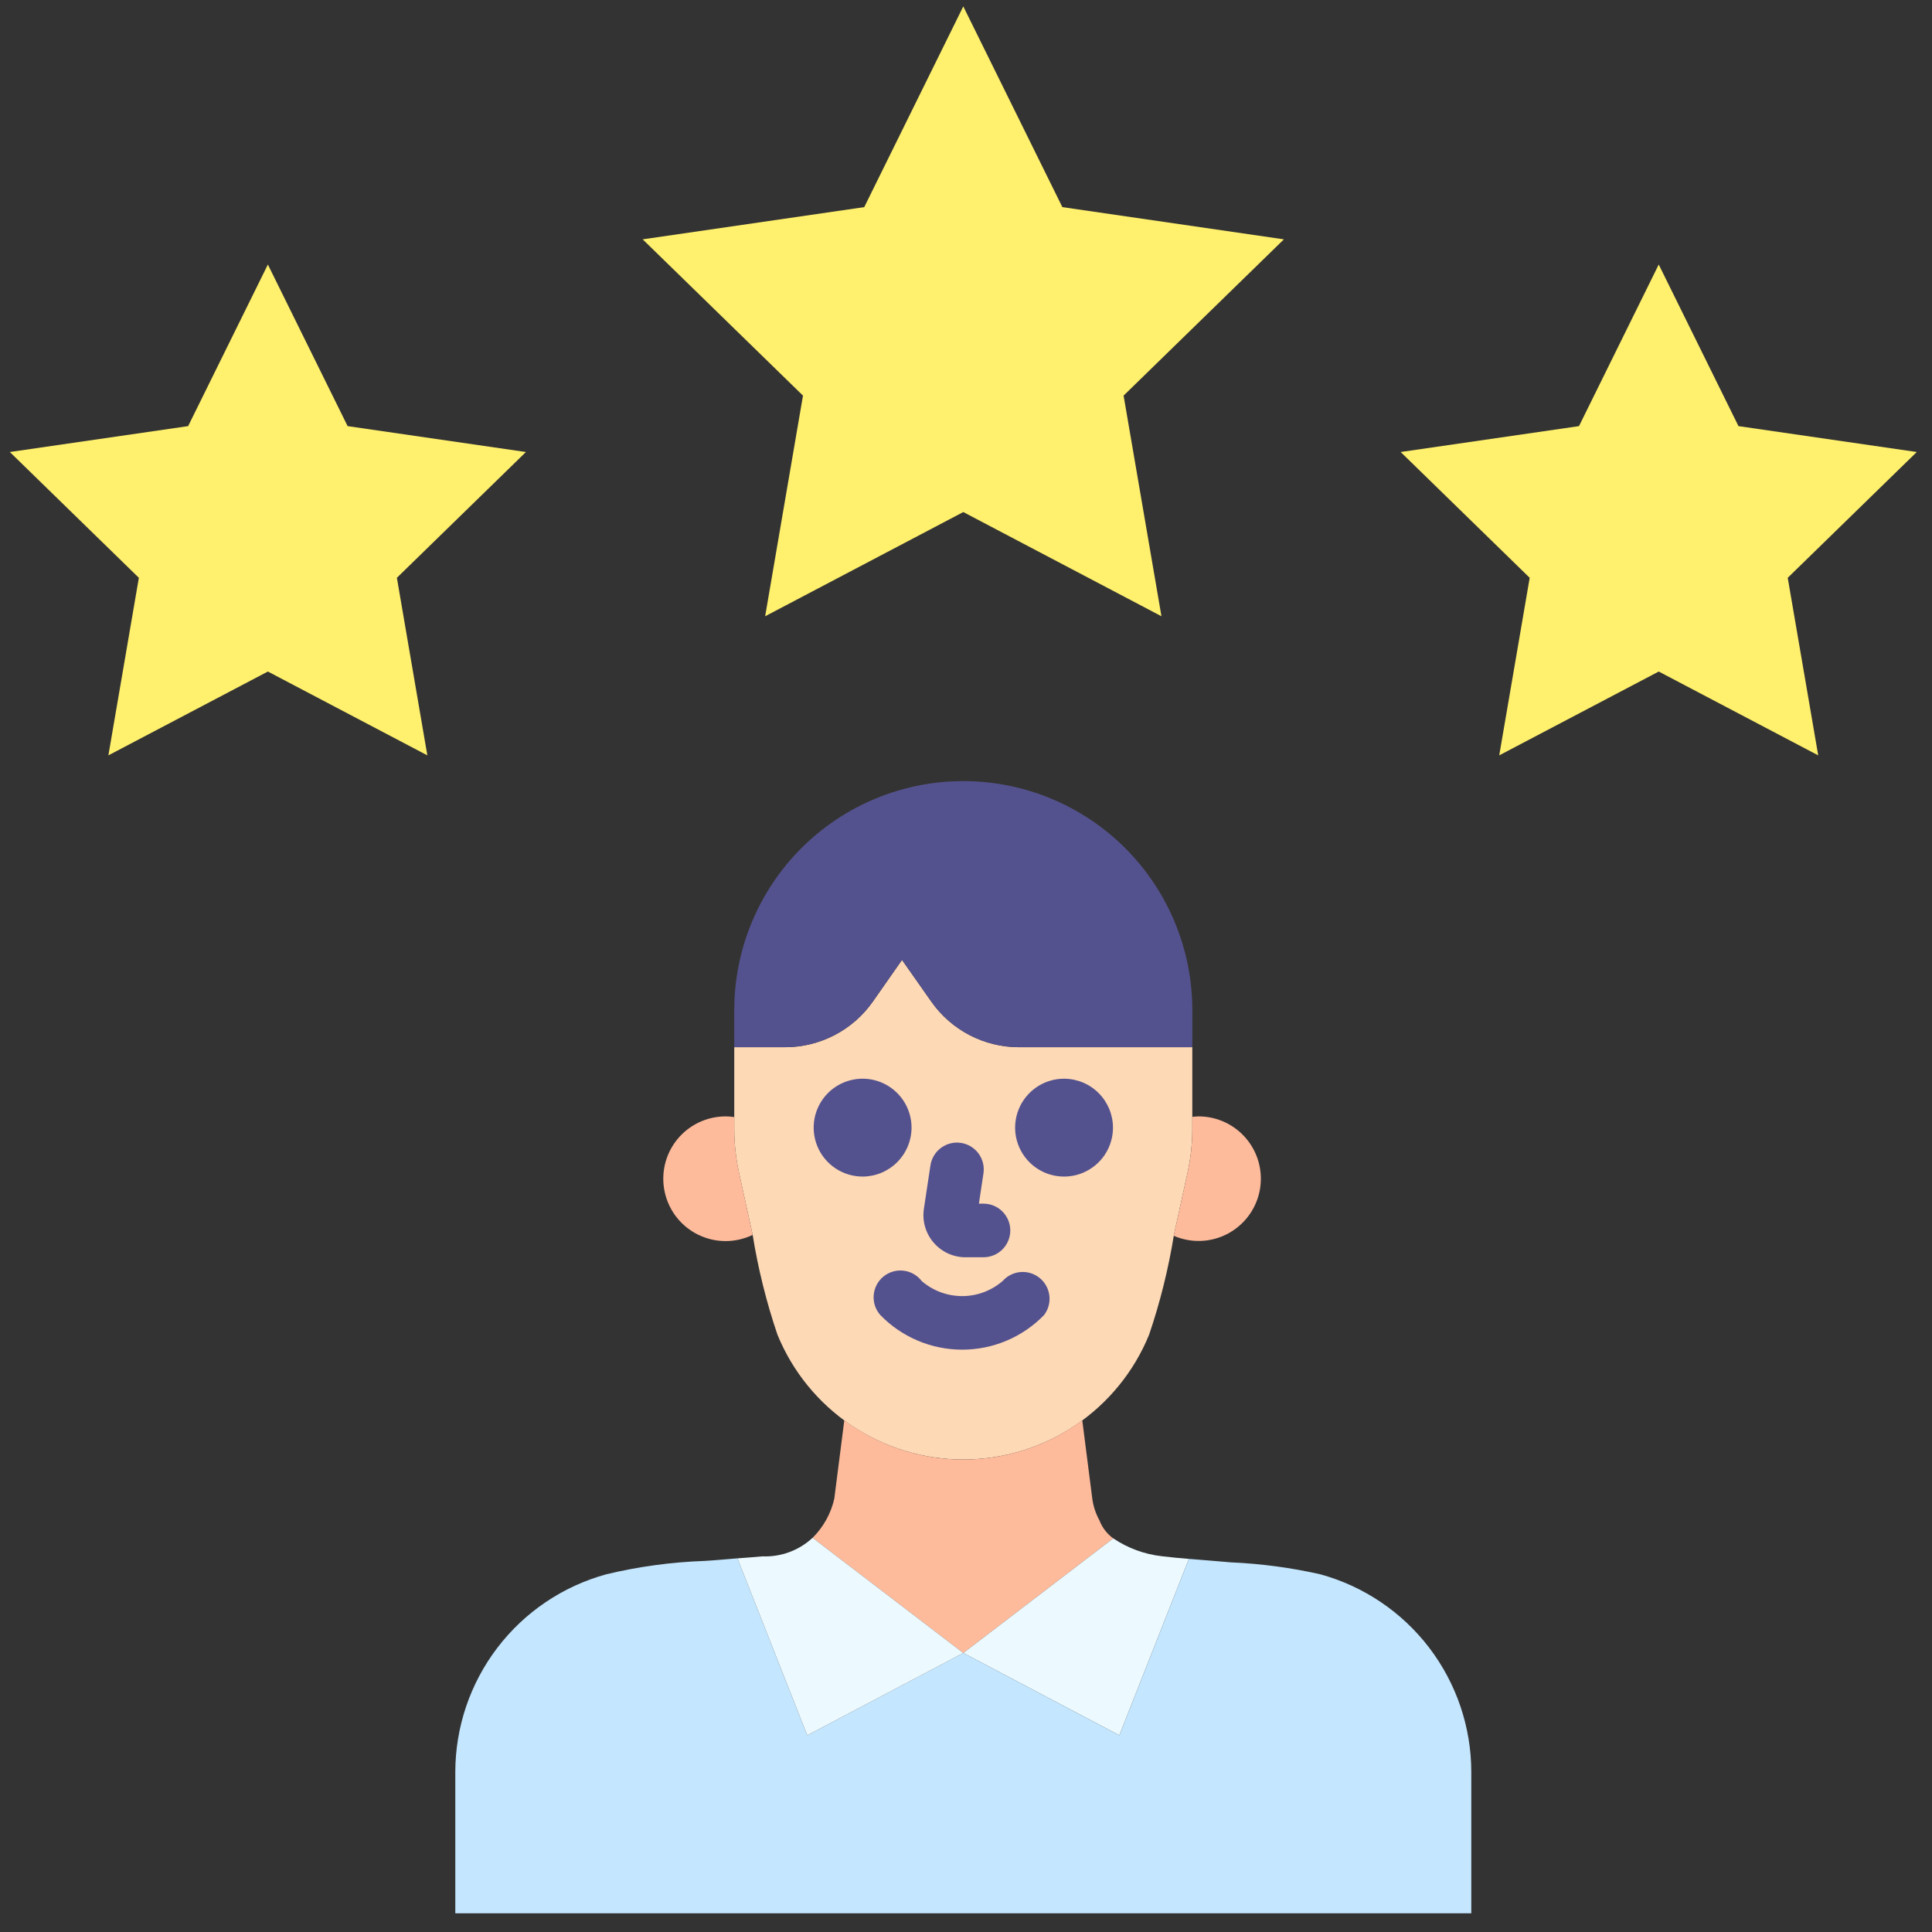
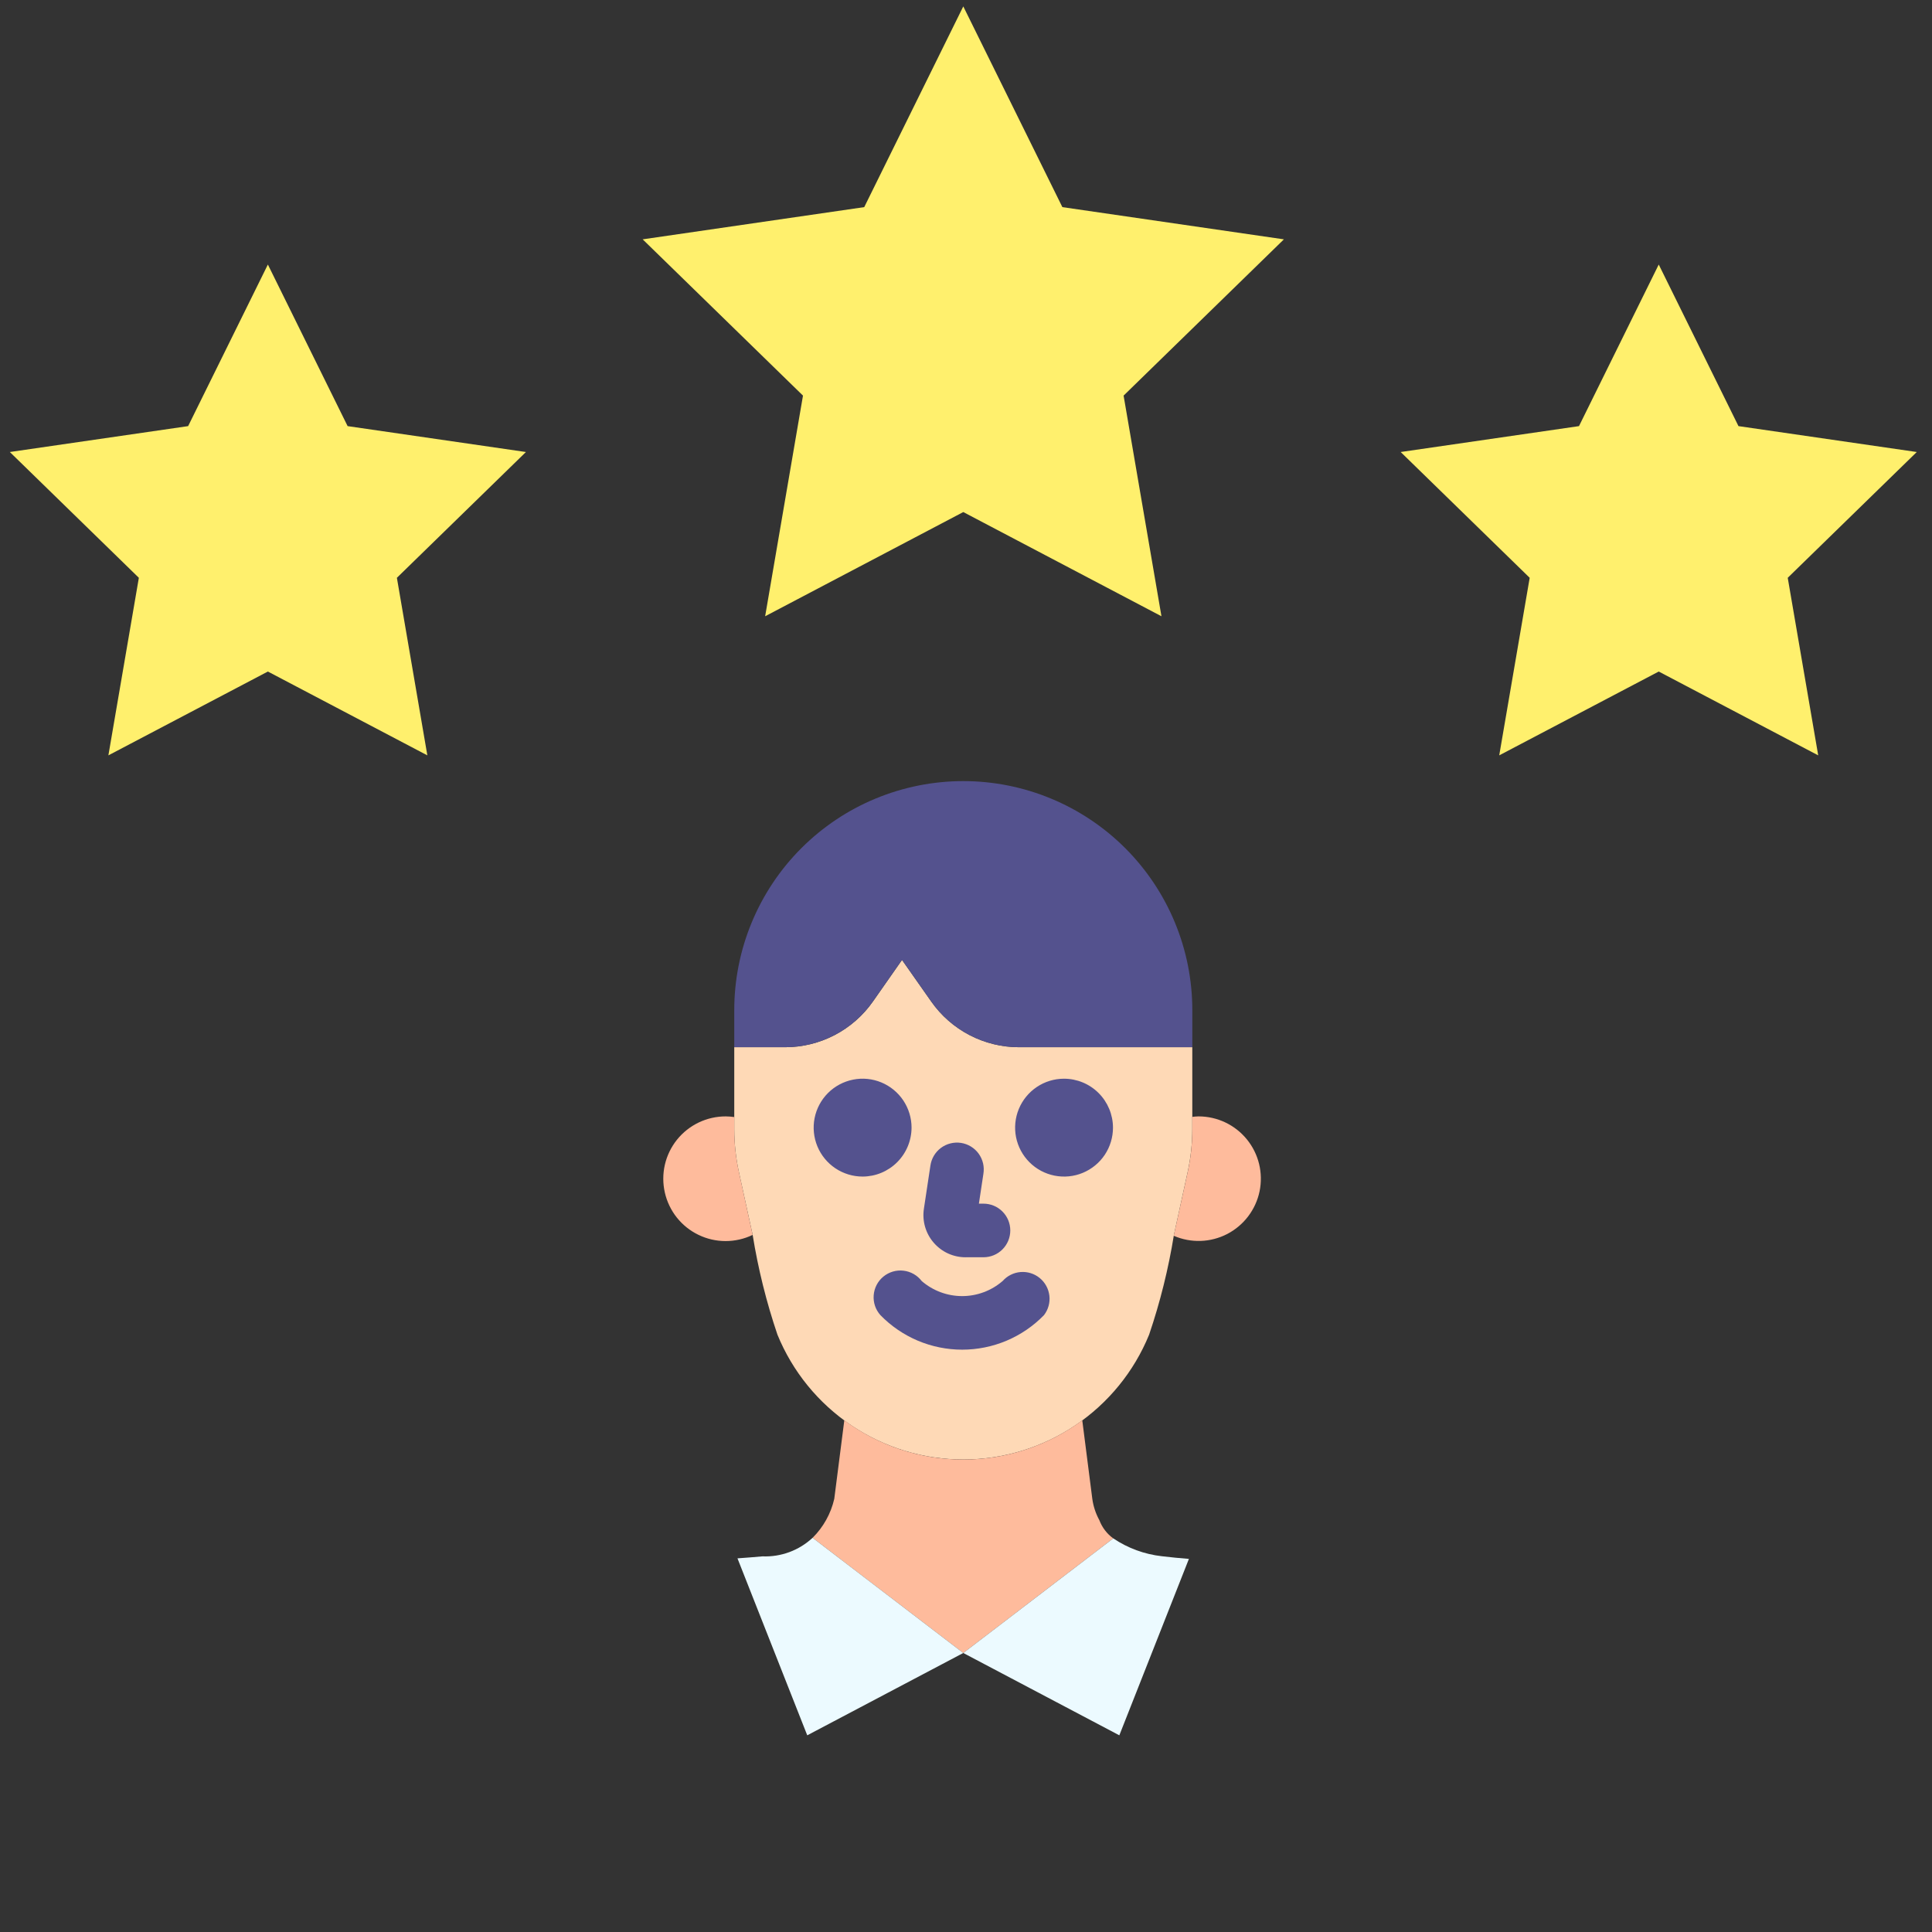
<svg xmlns="http://www.w3.org/2000/svg" width="77" height="77" viewBox="0 0 77 77" fill="none">
  <rect x="0" y="0" width="77" height="77" fill="#333333" stroke="none" />
  <g id="Group 1000006000">
    <g id="Group">
      <g id="Group_2">
        <path id="Vector" d="M38.392 0.255L42.341 8.255L51.17 9.539L44.781 15.767L46.29 24.561L38.392 20.408L30.495 24.561L32.003 15.767L25.614 9.539L34.444 8.255L38.392 0.255ZM66.109 10.543L69.287 16.983L76.393 18.015L71.25 23.028L72.465 30.105L66.109 26.764L59.752 30.105L60.966 23.028L55.824 18.015L62.931 16.983L66.109 10.543ZM10.676 10.543L7.498 16.983L0.392 18.015L5.534 23.028L4.32 30.105L10.676 26.764L17.032 30.105L15.818 23.028L20.961 18.015L13.854 16.983L10.676 10.543Z" fill="#FFF06D" />
      </g>
      <path id="Vector_2" d="M40.614 41.737C39.928 41.737 39.252 41.572 38.643 41.255C38.034 40.939 37.51 40.48 37.116 39.918L35.95 38.258L34.791 39.915C34.397 40.478 33.872 40.937 33.263 41.255C32.653 41.572 31.976 41.738 31.288 41.737H29.264V44.997C29.265 45.57 29.326 46.142 29.447 46.702L29.997 49.215C30.214 50.566 30.545 51.897 30.985 53.193C31.586 54.664 32.611 55.923 33.93 56.809C35.249 57.696 36.802 58.169 38.392 58.169C39.981 58.169 41.534 57.696 42.853 56.809C44.172 55.923 45.198 54.664 45.798 53.193C46.239 51.897 46.569 50.566 46.787 49.215L47.336 46.702C47.457 46.141 47.519 45.57 47.519 44.997V41.737H40.614Z" fill="#FED9B6" />
      <path id="Vector_3" d="M47.768 44.494C47.685 44.496 47.602 44.502 47.52 44.513V44.998C47.52 45.571 47.459 46.142 47.337 46.703L46.779 49.252C47.117 49.399 47.484 49.469 47.853 49.457C48.222 49.445 48.583 49.35 48.911 49.181C49.238 49.011 49.524 48.77 49.747 48.476C49.97 48.182 50.125 47.842 50.2 47.481C50.275 47.12 50.268 46.746 50.181 46.388C50.093 46.029 49.927 45.695 49.694 45.409C49.461 45.123 49.167 44.892 48.834 44.734C48.501 44.576 48.137 44.494 47.768 44.494ZM29.448 46.703C29.326 46.142 29.264 45.57 29.264 44.997V44.52C29.152 44.504 29.04 44.495 28.927 44.494C28.553 44.493 28.184 44.576 27.847 44.737C27.51 44.899 27.214 45.134 26.98 45.425C26.747 45.717 26.582 46.057 26.498 46.421C26.415 46.785 26.414 47.164 26.497 47.528C26.579 47.892 26.743 48.233 26.975 48.526C27.208 48.818 27.503 49.054 27.84 49.216C28.176 49.379 28.545 49.463 28.919 49.463C29.292 49.463 29.661 49.379 29.997 49.217L29.448 46.703Z" fill="#FEBB9C" />
      <g id="Group_3">
        <path id="Vector_4" d="M38.483 50.108H39.197C39.48 50.108 39.752 49.996 39.952 49.796C40.153 49.595 40.265 49.324 40.265 49.04C40.265 48.757 40.153 48.485 39.952 48.285C39.752 48.084 39.48 47.972 39.197 47.972H39.014L39.193 46.785C39.216 46.645 39.212 46.502 39.18 46.364C39.147 46.226 39.088 46.095 39.005 45.98C38.922 45.865 38.816 45.768 38.695 45.694C38.574 45.62 38.44 45.572 38.299 45.55C38.159 45.529 38.016 45.536 37.878 45.571C37.741 45.605 37.611 45.667 37.498 45.752C37.385 45.837 37.289 45.944 37.217 46.067C37.146 46.189 37.099 46.325 37.08 46.465L36.822 48.175C36.786 48.414 36.801 48.658 36.868 48.891C36.935 49.124 37.051 49.34 37.209 49.523C37.367 49.707 37.562 49.855 37.782 49.956C38.002 50.057 38.242 50.109 38.484 50.109L38.483 50.108ZM42.405 42.992C42.019 42.992 41.642 43.107 41.322 43.322C41.002 43.537 40.752 43.842 40.605 44.198C40.458 44.554 40.42 44.946 40.495 45.325C40.571 45.703 40.757 46.05 41.03 46.322C41.303 46.595 41.65 46.78 42.028 46.855C42.407 46.93 42.799 46.892 43.155 46.744C43.511 46.596 43.816 46.346 44.03 46.026C44.244 45.705 44.358 45.328 44.358 44.942C44.357 44.425 44.151 43.929 43.785 43.563C43.419 43.197 42.922 42.992 42.405 42.992ZM39.957 51.057C39.51 51.443 38.938 51.656 38.347 51.656C37.755 51.656 37.184 51.443 36.736 51.057C36.649 50.943 36.54 50.847 36.415 50.776C36.29 50.705 36.152 50.659 36.009 50.643C35.867 50.626 35.722 50.638 35.584 50.679C35.446 50.72 35.318 50.788 35.207 50.879C35.096 50.97 35.004 51.083 34.938 51.211C34.872 51.338 34.832 51.478 34.821 51.621C34.809 51.765 34.828 51.909 34.873 52.045C34.919 52.181 34.992 52.307 35.088 52.414C35.512 52.85 36.019 53.196 36.579 53.433C37.139 53.669 37.74 53.791 38.348 53.791C38.956 53.791 39.558 53.669 40.118 53.433C40.678 53.196 41.185 52.85 41.609 52.414C41.778 52.194 41.855 51.918 41.823 51.642C41.792 51.367 41.655 51.114 41.441 50.938C41.228 50.762 40.954 50.675 40.677 50.697C40.401 50.719 40.144 50.847 39.961 51.055L39.957 51.057ZM36.33 44.942C36.33 44.556 36.215 44.179 36.001 43.858C35.787 43.538 35.482 43.288 35.126 43.14C34.769 42.992 34.377 42.953 33.999 43.029C33.62 43.104 33.273 43.29 33 43.562C32.727 43.835 32.541 44.183 32.466 44.561C32.391 44.94 32.43 45.332 32.577 45.688C32.725 46.045 32.975 46.349 33.296 46.564C33.617 46.778 33.994 46.892 34.38 46.892C34.897 46.891 35.392 46.685 35.757 46.32C36.123 45.954 36.328 45.459 36.33 44.942Z" fill="#54528E" />
      </g>
      <path id="Vector_5" d="M34.791 39.912L35.95 38.257L37.118 39.921C37.512 40.482 38.036 40.94 38.644 41.256C39.253 41.572 39.928 41.737 40.614 41.737H47.52V40.259C47.52 39.06 47.284 37.873 46.825 36.766C46.367 35.658 45.694 34.652 44.847 33.804C43.999 32.957 42.993 32.284 41.885 31.826C40.778 31.367 39.591 31.131 38.392 31.131C37.194 31.131 36.007 31.367 34.899 31.826C33.792 32.284 32.785 32.957 31.938 33.804C31.09 34.652 30.418 35.658 29.959 36.766C29.5 37.873 29.264 39.06 29.264 40.259V41.737H31.288C31.976 41.737 32.653 41.571 33.263 41.253C33.873 40.936 34.397 40.476 34.791 39.912Z" fill="#54528E" />
      <path id="Vector_6" d="M44.369 61.312C44.117 61.13 43.925 60.878 43.815 60.587C43.67 60.323 43.575 60.034 43.534 59.736L43.134 56.607C41.761 57.623 40.099 58.171 38.392 58.171C36.685 58.171 35.023 57.623 33.65 56.607L33.25 59.736C33.115 60.325 32.815 60.864 32.386 61.29L38.392 65.881L44.369 61.312Z" fill="#FEBB9C" />
      <path id="Vector_7" d="M44.611 69.161L47.384 62.13C47.028 62.1 46.671 62.069 46.309 62.024C45.614 61.947 44.949 61.702 44.369 61.312L38.392 65.88L44.611 69.161Z" fill="#ECFAFF" />
-       <path id="Vector_8" d="M52.619 62.743C51.449 62.479 50.257 62.32 49.057 62.268C48.495 62.217 47.94 62.176 47.384 62.129L44.611 69.161L38.392 65.879L32.173 69.161L29.392 62.107C28.959 62.142 28.528 62.184 28.095 62.21C26.77 62.256 25.454 62.434 24.165 62.743C22.436 63.217 20.911 64.245 19.824 65.67C18.736 67.095 18.147 68.837 18.146 70.629V76.254H58.639V70.629C58.638 68.837 58.048 67.095 56.961 65.67C55.873 64.245 54.348 63.217 52.619 62.743Z" fill="#C4E6FE" />
      <path id="Vector_9" d="M38.392 65.88L32.386 61.289C32.118 61.538 31.804 61.732 31.461 61.859C31.118 61.986 30.753 62.044 30.388 62.029C30.056 62.062 29.724 62.081 29.392 62.108L32.173 69.161L38.392 65.88Z" fill="#ECFAFF" />
    </g>
  </g>
</svg>